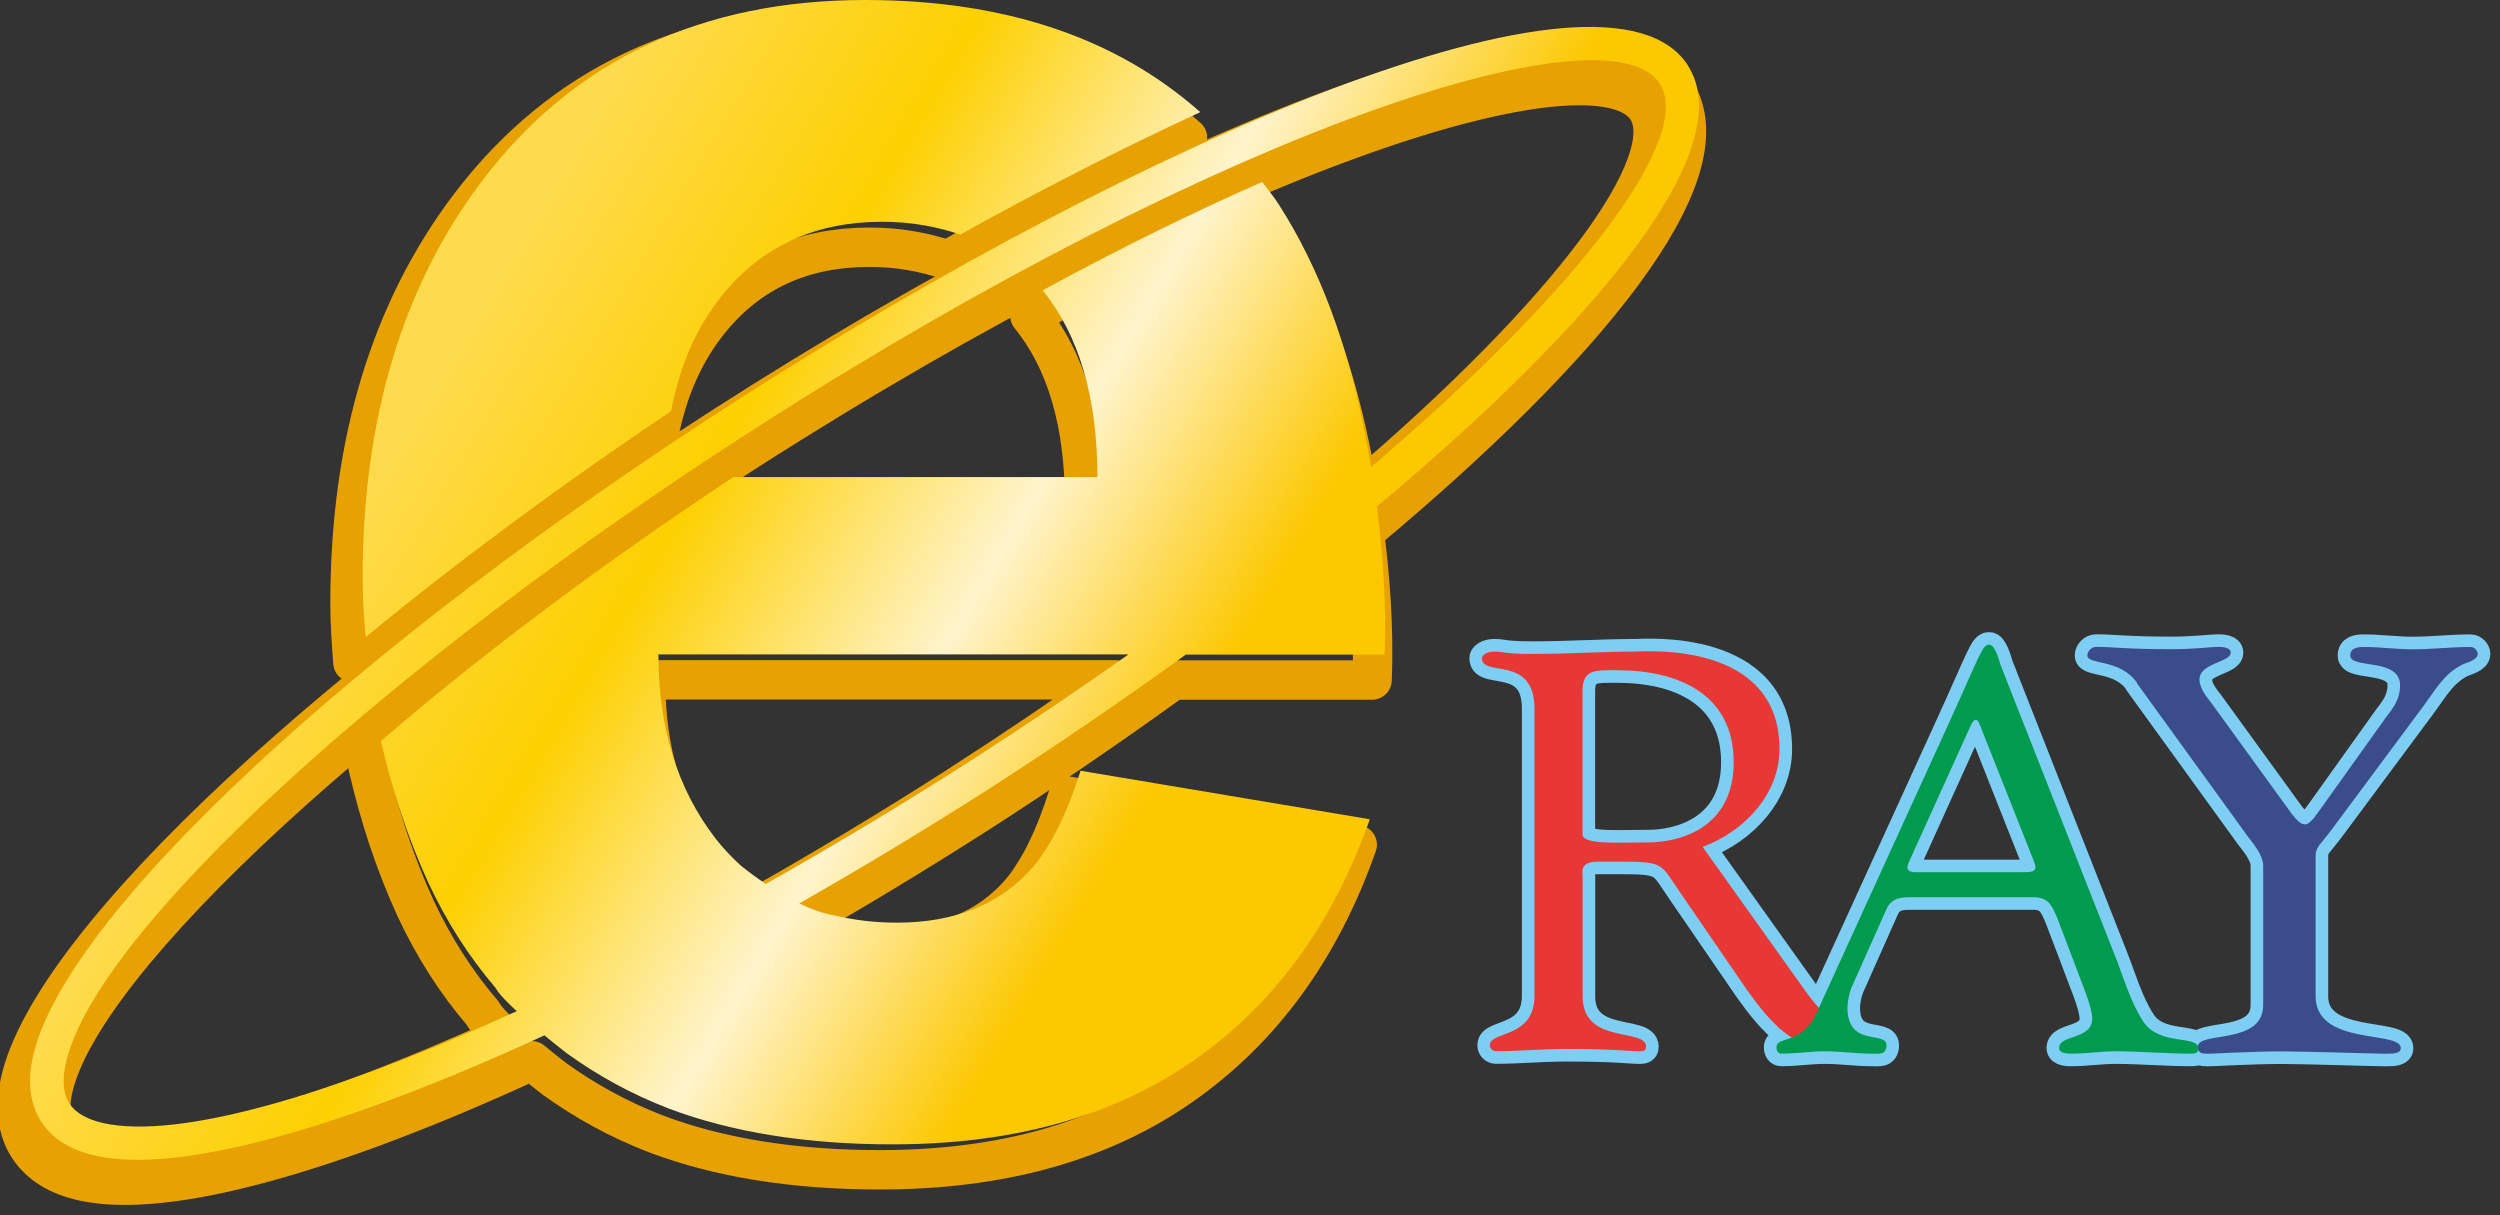
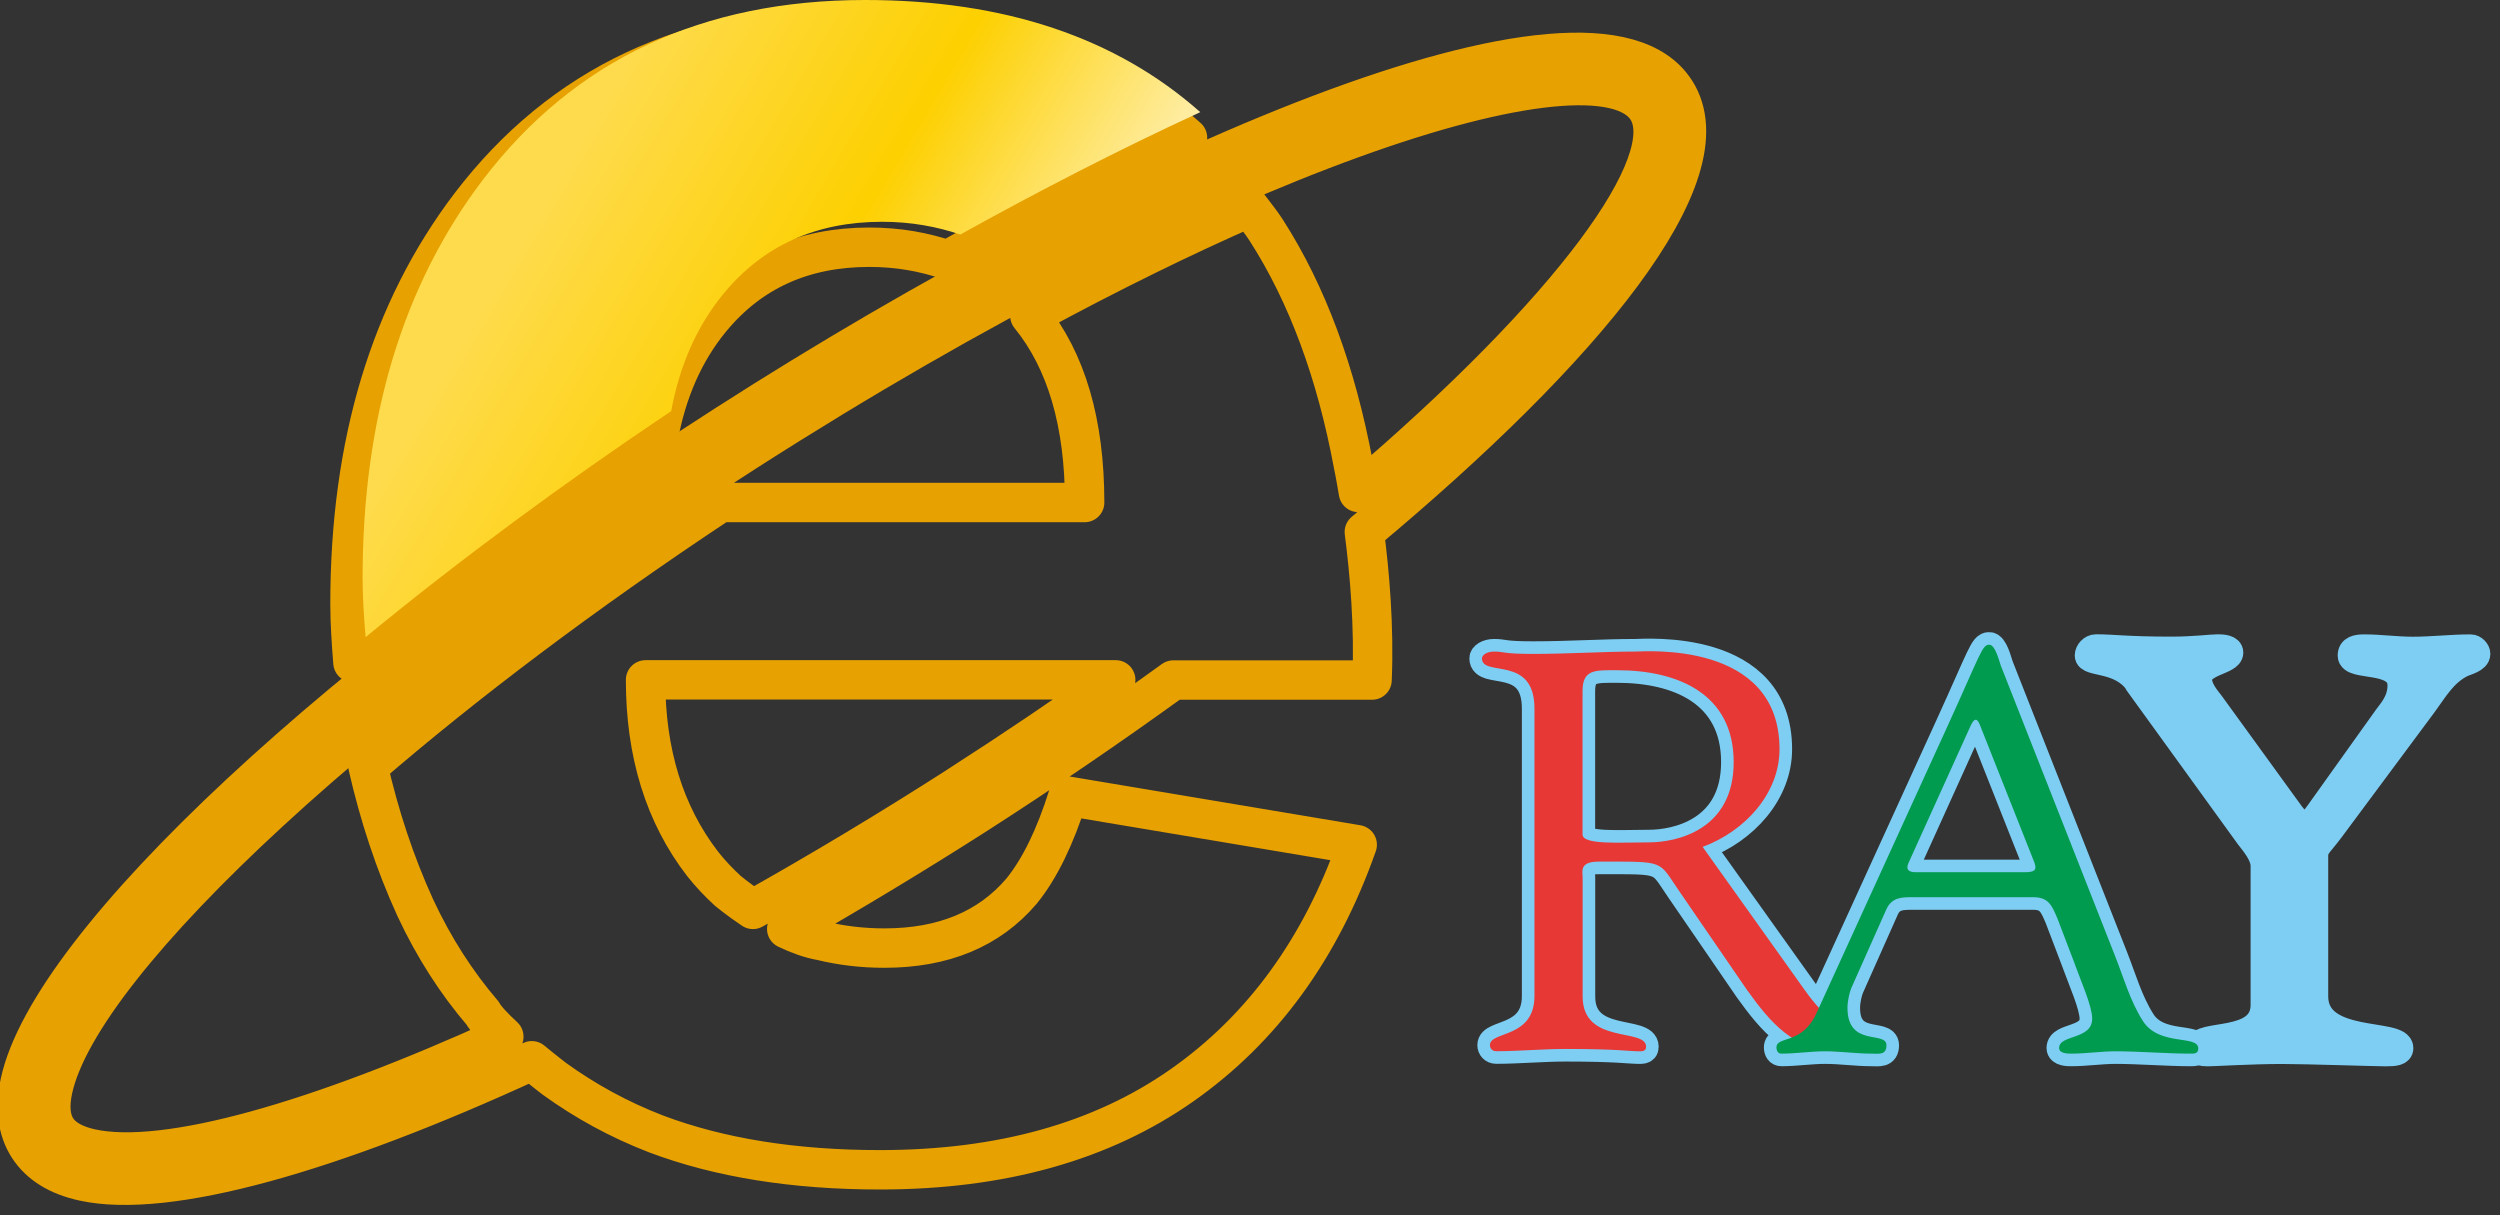
<svg xmlns="http://www.w3.org/2000/svg" xmlns:xlink="http://www.w3.org/1999/xlink" id="a" data-name="圖層 1" viewBox="0 0 288 140">
  <rect x="0" y="0" width="288" height="140" fill="#333333" stroke="none" />
  <defs>
    <linearGradient id="b" x1="44.73" y1="-230.38" x2="128.11" y2="-180.97" gradientTransform="translate(6.93 270.35)" gradientUnits="userSpaceOnUse">
      <stop offset="0" stop-color="#fedb4d" />
      <stop offset=".34" stop-color="#fdd000" />
      <stop offset=".69" stop-color="#fff4cc" />
      <stop offset=".99" stop-color="#fcc800" />
    </linearGradient>
    <linearGradient id="c" x1="54.22" y1="-244.89" x2="136.42" y2="-196.18" xlink:href="#b" />
  </defs>
  <g>
    <path d="M193,10.48c-9.35-14.58-63.28,8.89-109.26,38.38C39.35,77.31,5.87,108.49,2.32,124.67c-.64,2.96-.33,5.47.95,7.46,1.27,1.98,3.41,3.32,6.38,3.96,9.63,2.1,28.54-3.25,51.61-13.89,1.45,1.2,2.62,2.09,2.62,2.09,3.52,2.54,7.4,4.68,11.7,6.34,7.3,2.75,15.9,4.13,25.79,4.13,13.96,0,25.54-3.24,34.79-9.73,9.24-6.49,15.97-15.72,20.19-27.72l-33.32-5.59c-1.47,4.69-3.25,8.35-5.35,10.94-3.73,4.38-9,6.56-15.81,6.56-2.58,0-4.98-.3-7.24-.85-1.31-.22-2.69-.74-4-1.36,7.18-4.1,14.51-8.5,21.92-13.24,7.68-4.93,15.29-10.13,22.62-15.43h22.89c.26-6.15-.28-12.38-.89-17.06,25.23-21.06,41.98-41.22,35.84-50.79ZM110.45,90.51c-7.99,5.12-15.94,9.89-23.71,14.25-1.71-1.15-2.9-2.14-2.9-2.14-1.03-.95-2.01-1.97-2.92-3.13-4.37-5.68-6.55-12.74-6.55-21.17h54.16c-5.7,4.02-11.72,8.1-18.08,12.18ZM156.49,56.73c-.33-2.02-.59-3.23-.59-3.23-1.97-10.56-5.28-19.58-10.03-26.98-.6-.94-1.29-1.76-1.93-2.63-7.61,3.34-16.06,7.46-25.3,12.48,4.2,5.17,6.31,12.33,6.31,21.52h-41.96c-16.03,10.62-29.64,20.97-40.59,30.41,1.29,5.63,3.07,11.08,5.45,16.29,2.13,4.56,4.72,8.59,7.75,12.13.34.64,1.3,1.64,2.44,2.7-21.45,9.78-38.97,14.78-47.58,12.9-1.93-.43-3.25-1.19-3.95-2.28-.7-1.1-.84-2.63-.42-4.56,3.28-15.02,36.82-45.88,79.72-73.38C139.81,17.48,183.92,3.47,189.75,12.56c3.86,6.03-8.65,23.19-33.26,44.16Z" style="fill: none; stroke: #e7a100; stroke-linecap: round; stroke-linejoin: round; stroke-width: 4.54px;" />
    <path d="M75.86,50.29c.97-5.22,2.94-9.78,6.04-13.55,4.55-5.51,10.62-8.26,18.25-8.26,3.34,0,6.29.55,9.01,1.47,8.86-4.92,18.31-9.8,27.64-14.09-9.69-8.6-22.54-12.93-38.6-12.93-18.8,0-33.48,6.89-44.01,20.68-9.25,12.16-13.87,27.49-13.87,45.96,0,2.21.16,4.48.34,6.76,10.87-8.95,23.01-17.87,35.2-26.04Z" style="fill: none; stroke: #e7a100; stroke-linecap: round; stroke-linejoin: round; stroke-width: 4.54px;" />
  </g>
  <g>
-     <path d="M194.46,7.55c-9.35-14.58-63.28,8.89-109.26,38.38C40.81,74.38,7.33,105.56,3.79,121.74c-.65,2.96-.33,5.47.95,7.46,1.27,1.98,3.41,3.32,6.37,3.96,9.63,2.1,28.54-3.25,51.61-13.89,1.44,1.2,2.61,2.09,2.61,2.09,3.52,2.54,7.4,4.68,11.7,6.34,7.3,2.75,15.9,4.13,25.79,4.13,13.95,0,25.54-3.24,34.79-9.73,9.25-6.49,15.97-15.72,20.19-27.72l-33.32-5.59c-1.47,4.69-3.25,8.35-5.35,10.94-3.73,4.38-9.01,6.56-15.82,6.56-2.58,0-4.98-.3-7.24-.85-1.31-.22-2.69-.74-4-1.36,7.18-4.1,14.51-8.5,21.92-13.24,7.68-4.93,15.29-10.13,22.62-15.43h22.89c.26-6.15-.28-12.38-.89-17.06,25.23-21.06,41.97-41.22,35.84-50.79ZM111.91,87.58c-7.99,5.12-15.94,9.89-23.7,14.25-1.71-1.15-2.9-2.14-2.9-2.14-1.03-.95-2.01-1.97-2.91-3.13-4.37-5.68-6.55-12.74-6.55-21.17h54.15c-5.7,4.02-11.72,8.1-18.08,12.18ZM157.96,53.8c-.34-2.02-.59-3.23-.59-3.23-1.97-10.56-5.29-19.58-10.03-26.98-.6-.94-1.29-1.76-1.93-2.63-7.61,3.34-16.05,7.46-25.3,12.48,4.19,5.17,6.31,12.33,6.31,21.52h-41.95c-16.03,10.62-29.65,20.97-40.59,30.41,1.29,5.63,3.07,11.08,5.45,16.29,2.13,4.56,4.72,8.59,7.75,12.13.34.64,1.3,1.64,2.45,2.7-21.45,9.78-38.97,14.78-47.59,12.9-1.92-.43-3.25-1.19-3.95-2.28-.7-1.1-.84-2.63-.42-4.56,3.28-15.02,36.82-45.88,79.72-73.38C141.27,14.56,185.38.55,191.21,9.64c3.87,6.03-8.65,23.19-33.26,44.16Z" style="fill: url(#b);" />
    <path d="M77.32,47.36c.97-5.22,2.94-9.78,6.05-13.55,4.55-5.51,10.62-8.26,18.25-8.26,3.33,0,6.29.55,9.01,1.47,8.85-4.92,18.31-9.8,27.64-14.1C128.58,4.33,115.72,0,99.66,0c-18.8,0-33.48,6.89-44.01,20.68-9.25,12.16-13.88,27.49-13.88,45.96,0,2.21.16,4.48.35,6.76,10.87-8.95,23-17.87,35.2-26.04Z" style="fill: url(#c);" />
  </g>
  <g>
    <g>
      <path d="M182.31,79.61c0-2.54,1.47-2.4,4-2.4,6.89,0,13.41,2.66,13.41,10.59s-6.74,9.24-9.76,9.24c-3.3,0-7.65.32-7.65-.91v-16.52ZM196.15,97.56c4.91-1.82,8.85-6.18,8.85-11.25,0-12.54-15.53-11.25-16.65-11.25-3.65,0-7.66.27-11.73.27-3.58,0-3.24-.27-4.5-.27-.83,0-1.4.4-1.4.78,0,2.22,6.05-.45,6.05,5.79v33.1c0,4.94-5.13,4.02-5.13,5.66,0,.39.28.71.71.71,2.67,0,5.33-.26,8-.26,5.83,0,7.46.26,8.08.26.56,0,1.2.13,1.2-.52,0-2.21-7.31-.19-7.31-5.78v-13.71c0-.65-.42-1.83,1.82-1.83,7.87,0,6.82-.19,9.34,3.45l7.8,11.37c2.67,3.71,5.41,7.02,10.53,7.02.64,0,4.56,0,4.56-.77,0-1.57-3.44.84-8.49-6.31l-11.73-16.45Z" style="fill: #7ecef4; stroke: #7ecef4; stroke-linecap: round; stroke-linejoin: round; stroke-width: 2.9px;" />
      <path d="M246.2,78.68c-1.98-2.85-5.74-2.05-5.74-3.17,0-.46.46-.99.99-.99,2.07,0,3.52.27,8.73.27,2.52,0,4.58-.27,5.35-.27.53,0,1.45.07,1.45.66,0,1.13-3.6,1.19-3.6,3.1,0,1.06.92,2.12,1.38,2.72l9.26,12.77c.62.8,1.07,1.2,1.53,1.2.38,0,.84-.46,1.45-1.32l7.89-11.05c.53-.73,1.6-1.85,1.6-3.64,0-3.24-5.74-1.85-5.74-3.44,0-.86.77-.99,1.6-.99,1.84,0,3.76.27,5.59.27,2.22,0,4.44-.27,6.67-.27.45,0,.83.46.83.79,0,.74-1.3,1-1.84,1.27-2.06,1.05-3.06,2.91-4.29,4.57l-10.71,14.42c-1.23,1.66-1.84,1.98-1.84,2.99v16.2c0,5.76,9.81,3.91,9.81,5.96,0,.6-.7.66-1.76.66-1.15,0-9.11-.27-11.95-.27-3.45,0-7.83.27-8.52.27s-1.15-.06-1.15-.8c0-1.85,7.53-.13,7.53-4.82v-16.02c0-1.26-1.16-2.58-1.76-3.37l-12.79-17.68Z" style="fill: #7ecef4; stroke: #7ecef4; stroke-linecap: round; stroke-linejoin: round; stroke-width: 2.9px;" />
      <path d="M227.07,83.5c.38-.78.7-.78,1.01,0l6.21,15.68c.33.85.38,1.3-1.01,1.3h-12.55c-.82,0-1.27-.27-.82-1.18l7.16-15.81ZM239.05,111.16c.63,1.76,1.97,4.75,1.97,6.18,0,2.47-3.81,1.82-3.81,3.39,0,.65,1.02.65,1.4.65,1.71,0,3.41-.27,5.13-.27,2.6,0,6,.27,8.61.27.43,0,.89,0,.89-.59,0-1.63-4.5-.2-6.39-3.19-1.45-2.27-2.22-5.01-3.17-7.41l-13.19-33.52c-.19-.52-.63-2.4-1.33-2.4-.82,0-1,1.04-4.74,9.24l-15.15,33.18c-1.65,3.71-4.62,2.61-4.62,3.97,0,.4.18.72.57.72,1.65,0,3.35-.27,5.07-.27s3.54.27,5.32.27c.82,0,1.71.2,1.71-.97,0-1.69-4.49.26-4.49-4.3,0-.84.25-1.82.44-2.28l4.05-9.1c.64-1.37,1.78-1.37,2.98-1.37h13.94c1.77,0,2.15.98,2.78,2.46l2.04,5.35Z" style="fill: #7ecef4; stroke: #7ecef4; stroke-linecap: round; stroke-linejoin: round; stroke-width: 2.9px;" />
    </g>
    <g>
      <path d="M182.31,79.61c0-2.54,1.47-2.4,4-2.4,6.89,0,13.41,2.66,13.41,10.59s-6.74,9.24-9.76,9.24c-3.3,0-7.65.32-7.65-.91v-16.52ZM196.15,97.56c4.91-1.82,8.85-6.18,8.85-11.25,0-12.54-15.53-11.25-16.65-11.25-3.65,0-7.66.27-11.73.27-3.58,0-3.24-.27-4.5-.27-.83,0-1.4.4-1.4.78,0,2.22,6.05-.45,6.05,5.79v33.1c0,4.94-5.13,4.02-5.13,5.66,0,.39.28.71.71.71,2.67,0,5.33-.26,8-.26,5.83,0,7.46.26,8.08.26.56,0,1.2.13,1.2-.52,0-2.21-7.31-.19-7.31-5.78v-13.71c0-.65-.42-1.83,1.82-1.83,7.87,0,6.82-.19,9.34,3.45l7.8,11.37c2.67,3.71,5.41,7.02,10.53,7.02.64,0,4.56,0,4.56-.77,0-1.57-3.44.84-8.49-6.31l-11.73-16.45Z" style="fill: #e83836;" />
-       <path d="M246.2,78.68c-1.98-2.85-5.74-2.05-5.74-3.17,0-.46.46-.99.99-.99,2.07,0,3.52.27,8.73.27,2.52,0,4.58-.27,5.35-.27.53,0,1.45.07,1.45.66,0,1.13-3.6,1.19-3.6,3.1,0,1.06.92,2.12,1.38,2.72l9.26,12.77c.62.8,1.07,1.2,1.53,1.2.38,0,.84-.46,1.45-1.32l7.89-11.05c.53-.73,1.6-1.85,1.6-3.64,0-3.24-5.74-1.85-5.74-3.44,0-.86.77-.99,1.6-.99,1.84,0,3.76.27,5.59.27,2.22,0,4.44-.27,6.67-.27.45,0,.83.46.83.79,0,.74-1.3,1-1.84,1.27-2.06,1.05-3.06,2.91-4.29,4.57l-10.71,14.42c-1.23,1.66-1.84,1.98-1.84,2.99v16.2c0,5.76,9.81,3.91,9.81,5.96,0,.6-.7.66-1.76.66-1.15,0-9.11-.27-11.95-.27-3.45,0-7.83.27-8.52.27s-1.15-.06-1.15-.8c0-1.85,7.53-.13,7.53-4.82v-16.02c0-1.26-1.16-2.58-1.76-3.37l-12.79-17.68Z" style="fill: #3b4c8a;" />
-       <path d="M227.07,83.5c.38-.78.7-.78,1.01,0l6.21,15.68c.33.85.38,1.3-1.01,1.3h-12.55c-.82,0-1.27-.27-.82-1.18l7.16-15.81ZM239.05,111.16c.63,1.76,1.97,4.75,1.97,6.18,0,2.47-3.81,1.82-3.81,3.39,0,.65,1.02.65,1.4.65,1.71,0,3.41-.27,5.13-.27,2.6,0,6,.27,8.61.27.43,0,.89,0,.89-.59,0-1.63-4.5-.2-6.39-3.19-1.45-2.27-2.22-5.01-3.17-7.41l-13.19-33.52c-.19-.52-.63-2.4-1.33-2.4-.82,0-1,1.04-4.74,9.24l-15.15,33.18c-1.65,3.71-4.62,2.61-4.62,3.97,0,.4.18.72.57.72,1.65,0,3.35-.27,5.07-.27s3.54.27,5.32.27c.82,0,1.71.2,1.71-.97,0-1.69-4.49.26-4.49-4.3,0-.84.25-1.82.44-2.28l4.05-9.1c.64-1.37,1.78-1.37,2.98-1.37h13.94c1.77,0,2.15.98,2.78,2.46l2.04,5.35Z" style="fill: #009b4e;" />
+       <path d="M227.07,83.5c.38-.78.7-.78,1.01,0l6.21,15.68c.33.85.38,1.3-1.01,1.3h-12.55c-.82,0-1.27-.27-.82-1.18l7.16-15.81M239.05,111.16c.63,1.76,1.97,4.75,1.97,6.18,0,2.47-3.81,1.82-3.81,3.39,0,.65,1.02.65,1.4.65,1.71,0,3.41-.27,5.13-.27,2.6,0,6,.27,8.61.27.43,0,.89,0,.89-.59,0-1.63-4.5-.2-6.39-3.19-1.45-2.27-2.22-5.01-3.17-7.41l-13.19-33.52c-.19-.52-.63-2.4-1.33-2.4-.82,0-1,1.04-4.74,9.24l-15.15,33.18c-1.65,3.71-4.62,2.61-4.62,3.97,0,.4.18.72.57.72,1.65,0,3.35-.27,5.07-.27s3.54.27,5.32.27c.82,0,1.71.2,1.71-.97,0-1.69-4.49.26-4.49-4.3,0-.84.25-1.82.44-2.28l4.05-9.1c.64-1.37,1.78-1.37,2.98-1.37h13.94c1.77,0,2.15.98,2.78,2.46l2.04,5.35Z" style="fill: #009b4e;" />
    </g>
  </g>
</svg>